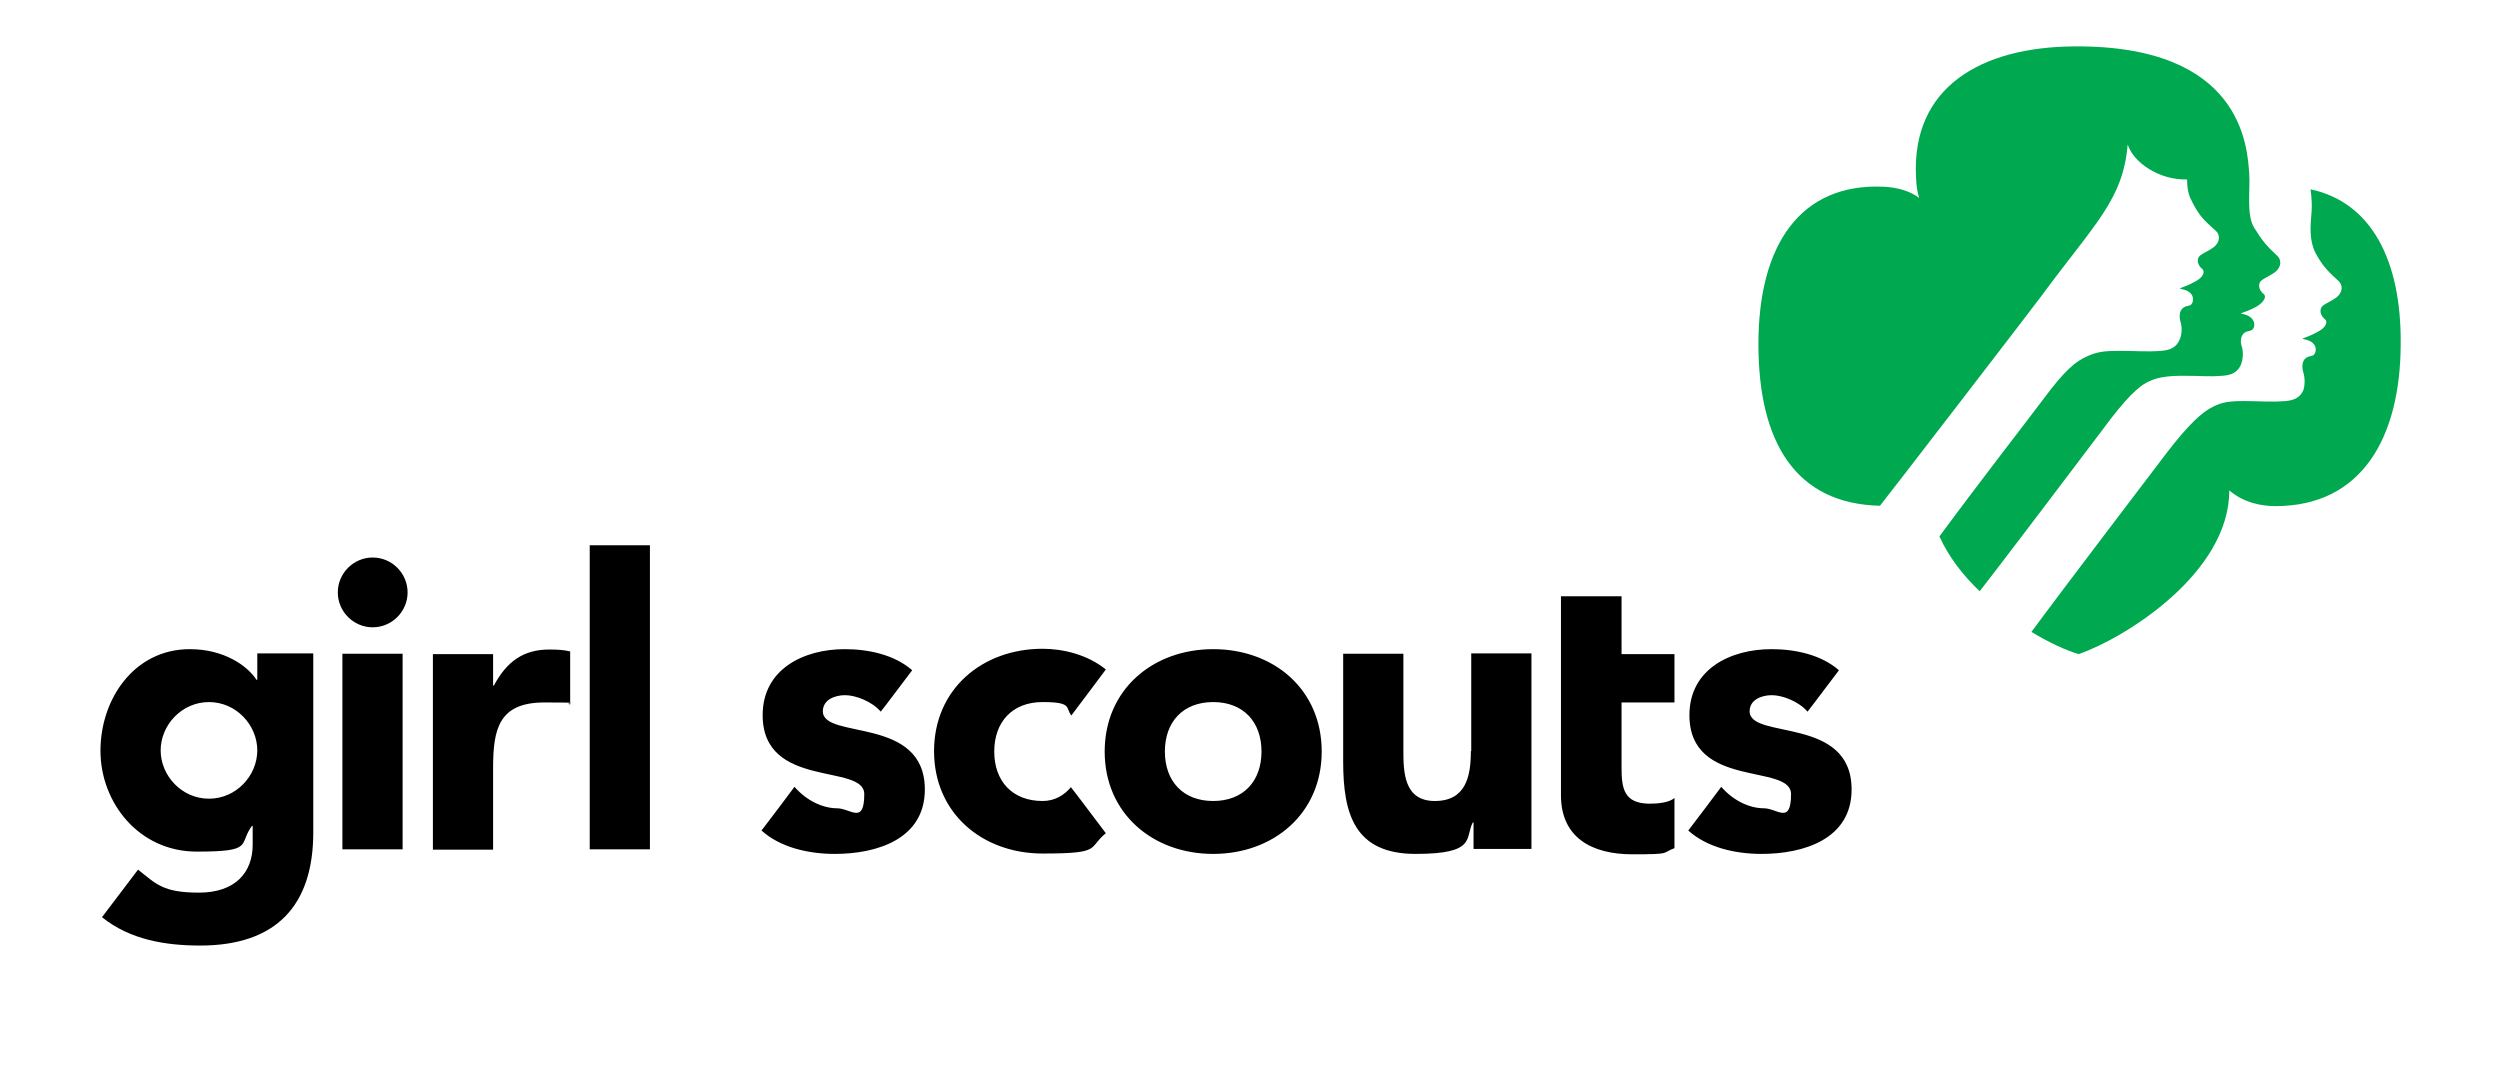
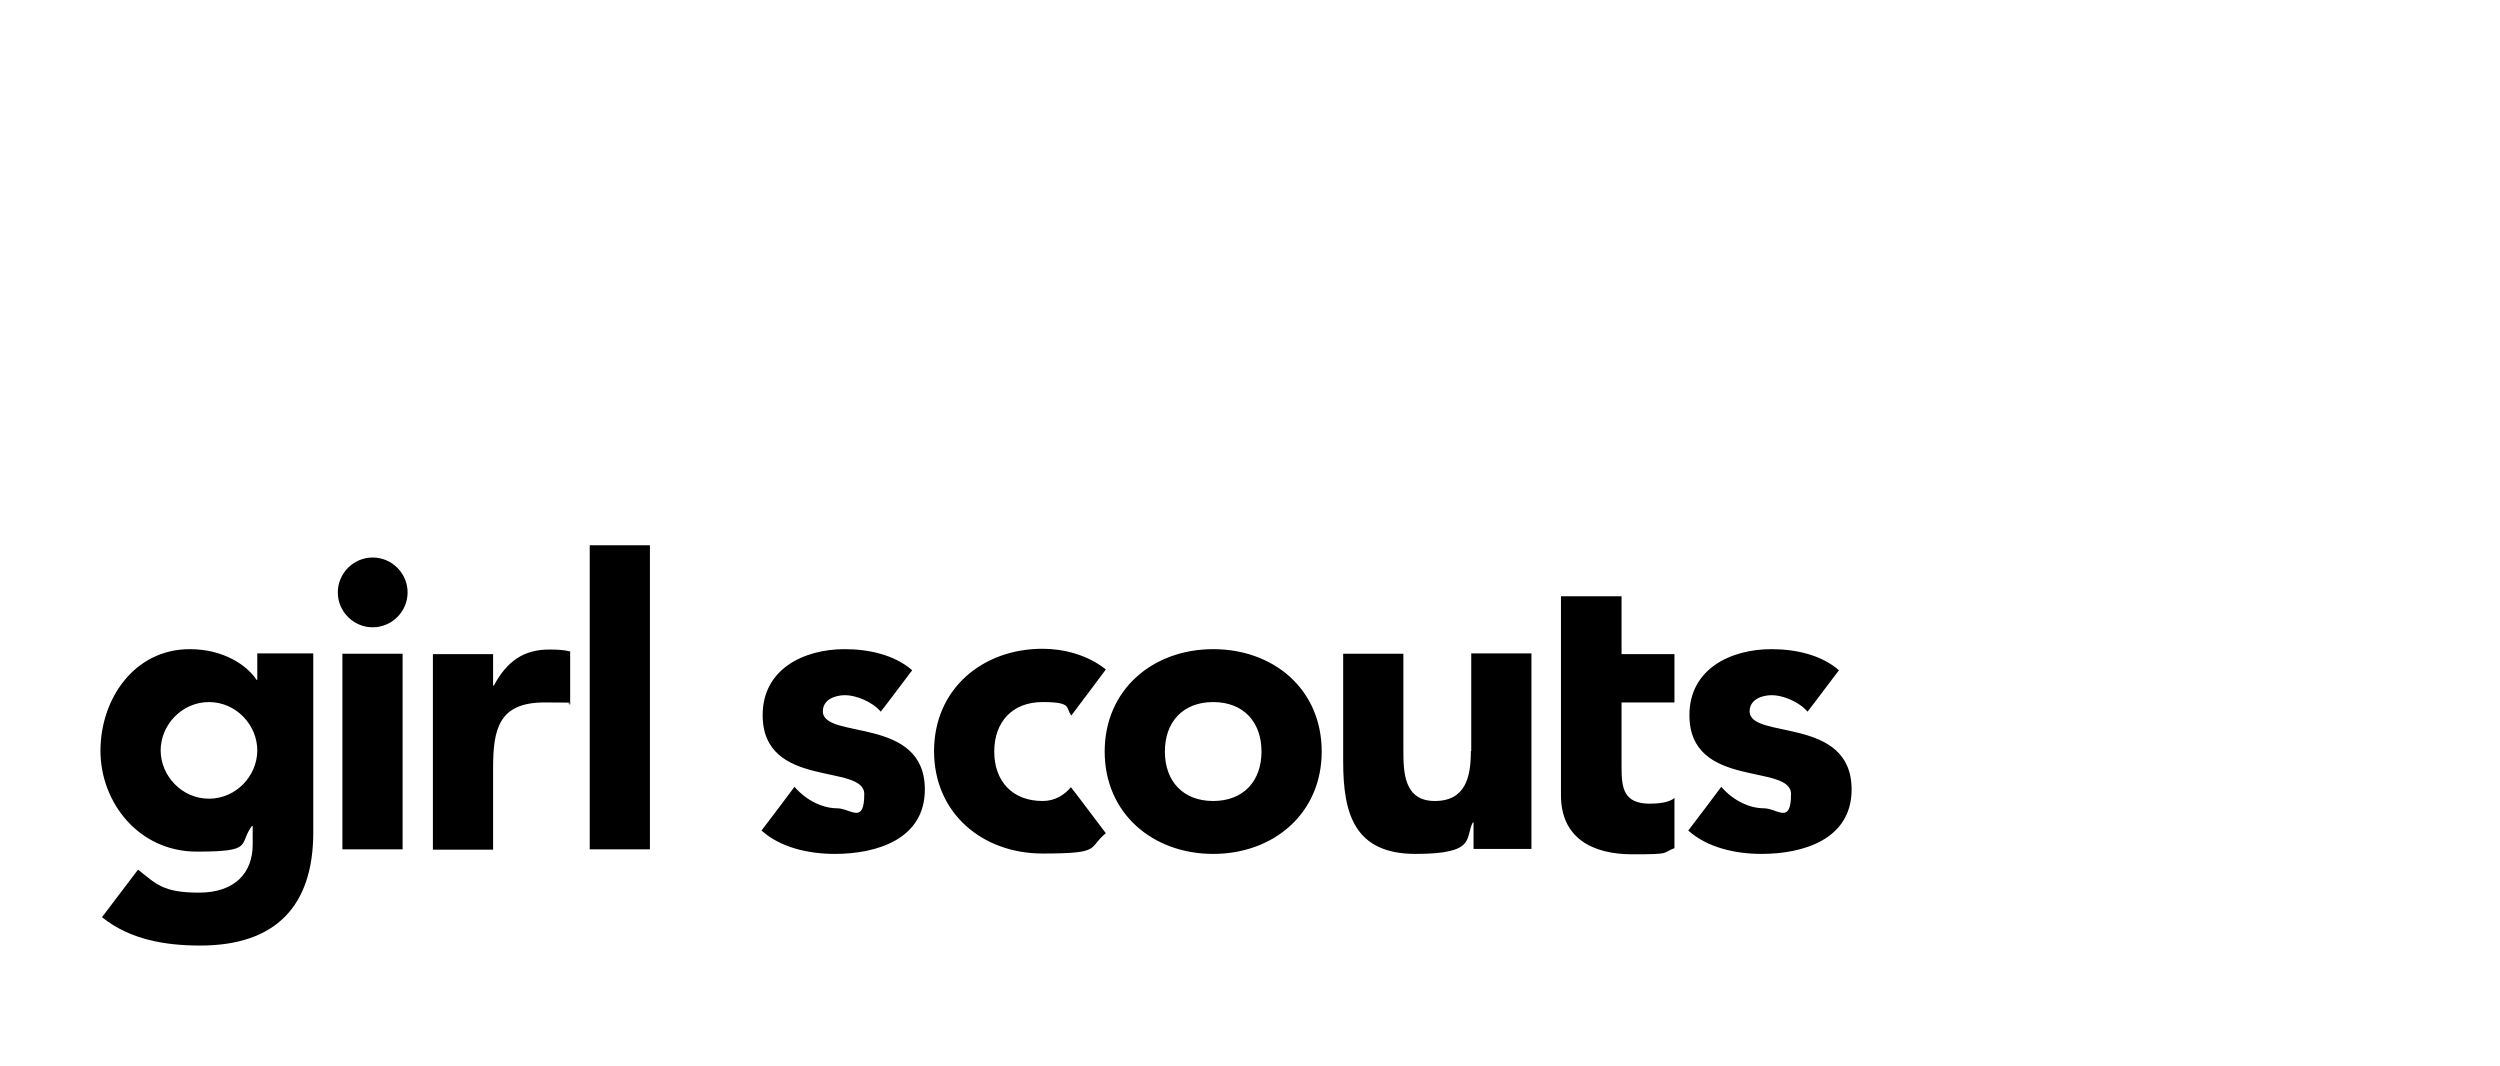
<svg xmlns="http://www.w3.org/2000/svg" version="1.1" viewBox="0 0 652 278">
  <defs>
    <style>
      .cls-1 {
        fill: #00a94f;
      }
    </style>
  </defs>
  <g>
    <g id="layer">
      <g>
-         <path class="cls-1" d="M602.6,49.4c.7,5.3,0,6.7,0,10.3,0,2.4.4,4.6,1.3,6.3,1.9,3.5,3.2,4.7,6,7.3,1.2,1.1,1.1,3-.6,4.3-1.5,1.1-3.5,1.8-3.9,2.6-.5,1,0,2.1.4,2.5.3.4.5.5.7.7.6.8-.2,2-1.3,2.7-.9.6-2.7,1.5-4.2,2-.6.2-.6.3,0,.4,3.8.7,3.2,3.7,2.2,4.2-.8.3-1.1.2-1.7.6-1,.6-1.3,2.1-.8,3.8.4,1.3.5,3.2,0,4.7-.8,1.7-2.1,2.6-4.7,2.8-3.8.3-6.8,0-10.9,0s-5.7.4-7.8,1.4c-3,1.4-6.7,4.9-12.3,12.2-3,4-26.6,34.9-35.2,46.6,4.6,2.8,9,4.8,12.3,5.8,11.9-4.1,39.3-21,39.3-42.7,3.7,3.2,8.4,4.1,12,4.1,22.6,0,32.6-17.9,32.7-42.2.2-22-7.7-37-23.4-40.4M560.7,99.4s2.1-1.4,8.2-1.4,6.9.3,10.8,0c2.6-.2,3.9-1.1,4.7-2.8.6-1.5.7-3.3.3-4.7-.6-1.7-.2-3.2.8-3.8.6-.4.9-.2,1.7-.6,1-.4,1.5-3.4-2.2-4.2-.7-.1-.7-.2,0-.4,1.5-.5,3.3-1.3,4.2-2,1.1-.8,1.9-2,1.3-2.7-.2-.2-.4-.3-.7-.7-.4-.4-.9-1.5-.4-2.5.4-.8,2.4-1.5,3.9-2.6,1.7-1.3,1.8-3.2.6-4.3-2.8-2.6-3.9-3.9-6-7.3-2.1-3.4-1-9.8-1.3-14.1-.5-7-1.8-33.6-45.8-33.2-24,.2-42.3,10.5-41.1,34.1.1,2.4.3,3.6.8,5.4-2.1-1.6-5.2-2.7-9.2-2.9-21.8-1-32.7,15.2-32.7,41s9.8,41.7,31.7,42.2c.1,0,42.2-54.7,42.1-54.7,14-19,21.3-25.1,22.5-39.5,1.6,4.8,8.3,9.3,15.5,9.1,0,3.1.6,4.5,1.5,6.2,1.8,3.5,3.2,4.7,6,7.2,1.2,1.1,1.1,3-.6,4.3-1.5,1.1-3.5,1.8-3.9,2.6-.5,1,0,2,.4,2.5.3.4.6.5.7.7.6.8-.2,2-1.3,2.7-.9.6-2.7,1.5-4.2,2-.6.2-.6.3,0,.4,3.8.7,3.2,3.7,2.2,4.2-.8.3-1.1.2-1.7.6-1,.6-1.3,2.1-.8,3.8.4,1.3.4,3.2-.3,4.7-.8,1.7-2.1,2.6-4.7,2.8-3.8.3-6.7,0-10.7,0s-6,.2-8.6,1.4c-3.1,1.3-6,3.8-11.5,11.2-2.2,3-16.8,21.8-27.1,35.8,2.4,5.3,6.1,10.1,10.5,14.3h0c1.6-1.9,29.8-39.1,32.4-42.6,5.5-7.4,8.9-10.9,11.9-12.2" />
        <path d="M271.9,208.9c-7.9,0-12.6-5.2-12.6-12.9s4.7-12.9,12.6-12.9,5.9,1.5,7.5,3.5c1.7-2.2,9-12,9-12-4.8-3.9-11.2-5.4-16.5-5.4-15.7,0-28.3,10.5-28.3,26.7s12.6,26.7,28.3,26.7,11.7-1.4,16.5-5.3c0,0-8.5-11.3-9.1-12-1.7,2-4.1,3.6-7.4,3.6M214.6,185.5c0-3,3.1-4.2,5.8-4.2s7,1.6,9.3,4.3c1.6-2,6.8-9,8.2-10.8-4.7-4.1-11.5-5.5-17.6-5.5-10.7,0-21.4,5.2-21.4,17.2,0,19.4,26.5,12.5,26.5,20.6s-3.6,3.7-7.1,3.7-7.8-1.8-11.1-5.6c-1.6,2.2-6.6,8.8-8.6,11.4,5,4.5,12.4,6.1,19.1,6.1,10.9,0,23.5-3.8,23.5-16.8,0-19.3-26.6-12.9-26.6-20.4M383.6,195.9c0,6.6-1.3,13-9.4,13s-8.2-7.6-8.2-13.4v-25h-15.7v28.1c0,13.6,2.9,24.1,18.9,24.1s12.8-4.2,14.9-8.2h.2v6.9h15.1v-51h-15.7v25.5h0ZM316.4,208.9c-7.9,0-12.6-5.2-12.6-12.9s4.7-12.9,12.6-12.9,12.6,5.2,12.6,12.9-4.7,12.9-12.6,12.9M316.4,169.3c-15.7,0-28.3,10.5-28.3,26.7s12.6,26.7,28.3,26.7,28.3-10.5,28.3-26.7c0-16.2-12.5-26.7-28.3-26.7M153.8,221.5h15.7v-79.3h-15.7v79.3ZM54.5,208.3c-7.1,0-12.6-6-12.6-12.6s5.5-12.6,12.6-12.6,12.6,6,12.6,12.6-5.5,12.6-12.6,12.6M67.1,177.3h-.2c-2.4-3.7-8.5-8-17.4-8-14.5,0-23.3,13-23.3,26.5s10,26.3,25.1,26.3,10.8-1.8,14.4-6.7h.2v4.9c0,7.2-4.5,12.5-14,12.5s-11.2-2.3-15.9-6c-1.5,2-9.4,12.4-9.4,12.4,7.3,5.9,16.6,7.4,25.6,7.4,19.7,0,29.5-10.3,29.5-29.5v-46.7h-14.6v6.9ZM422.8,155.5h-15.7v51.9c0,11.1,8.1,15.4,18.6,15.4s7.5-.3,11-1.6v-13.1c-1.4,1.3-4.7,1.5-6.4,1.5-6.8,0-7.4-4-7.4-9.4v-17h13.8v-12.6h-13.8v-15.1h-.1ZM97.2,145.4c-5,0-9.1,4.1-9.1,9.1s4.1,9.1,9.1,9.1,9.1-4.1,9.1-9.1c0-5-4.1-9.1-9.1-9.1M89.3,221.5h15.7v-51h-15.7v51ZM128.8,178.8h-.2v-8.2h-15.7v51h15.7v-21.3c0-10.2,1.5-17.1,13.4-17.1s4.4.2,6.7.5v-13.8c-1.5-.4-3.5-.5-5.2-.5-7-.1-11.4,3.2-14.7,9.4M456.3,185.5c0-3,3.1-4.2,5.8-4.2s7,1.6,9.3,4.3c1.6-2,6.8-9,8.2-10.8-4.7-4.1-11.5-5.5-17.6-5.5-10.7,0-21.4,5.2-21.4,17.2,0,19.4,26.5,12.5,26.5,20.6s-3.6,3.7-7.1,3.7-7.8-1.8-11.1-5.6c-1.6,2.2-6.6,8.8-8.6,11.4,5,4.5,12.4,6.1,19.1,6.1,10.9,0,23.5-3.8,23.5-16.8,0-19.3-26.6-12.9-26.6-20.4" />
      </g>
    </g>
  </g>
</svg>